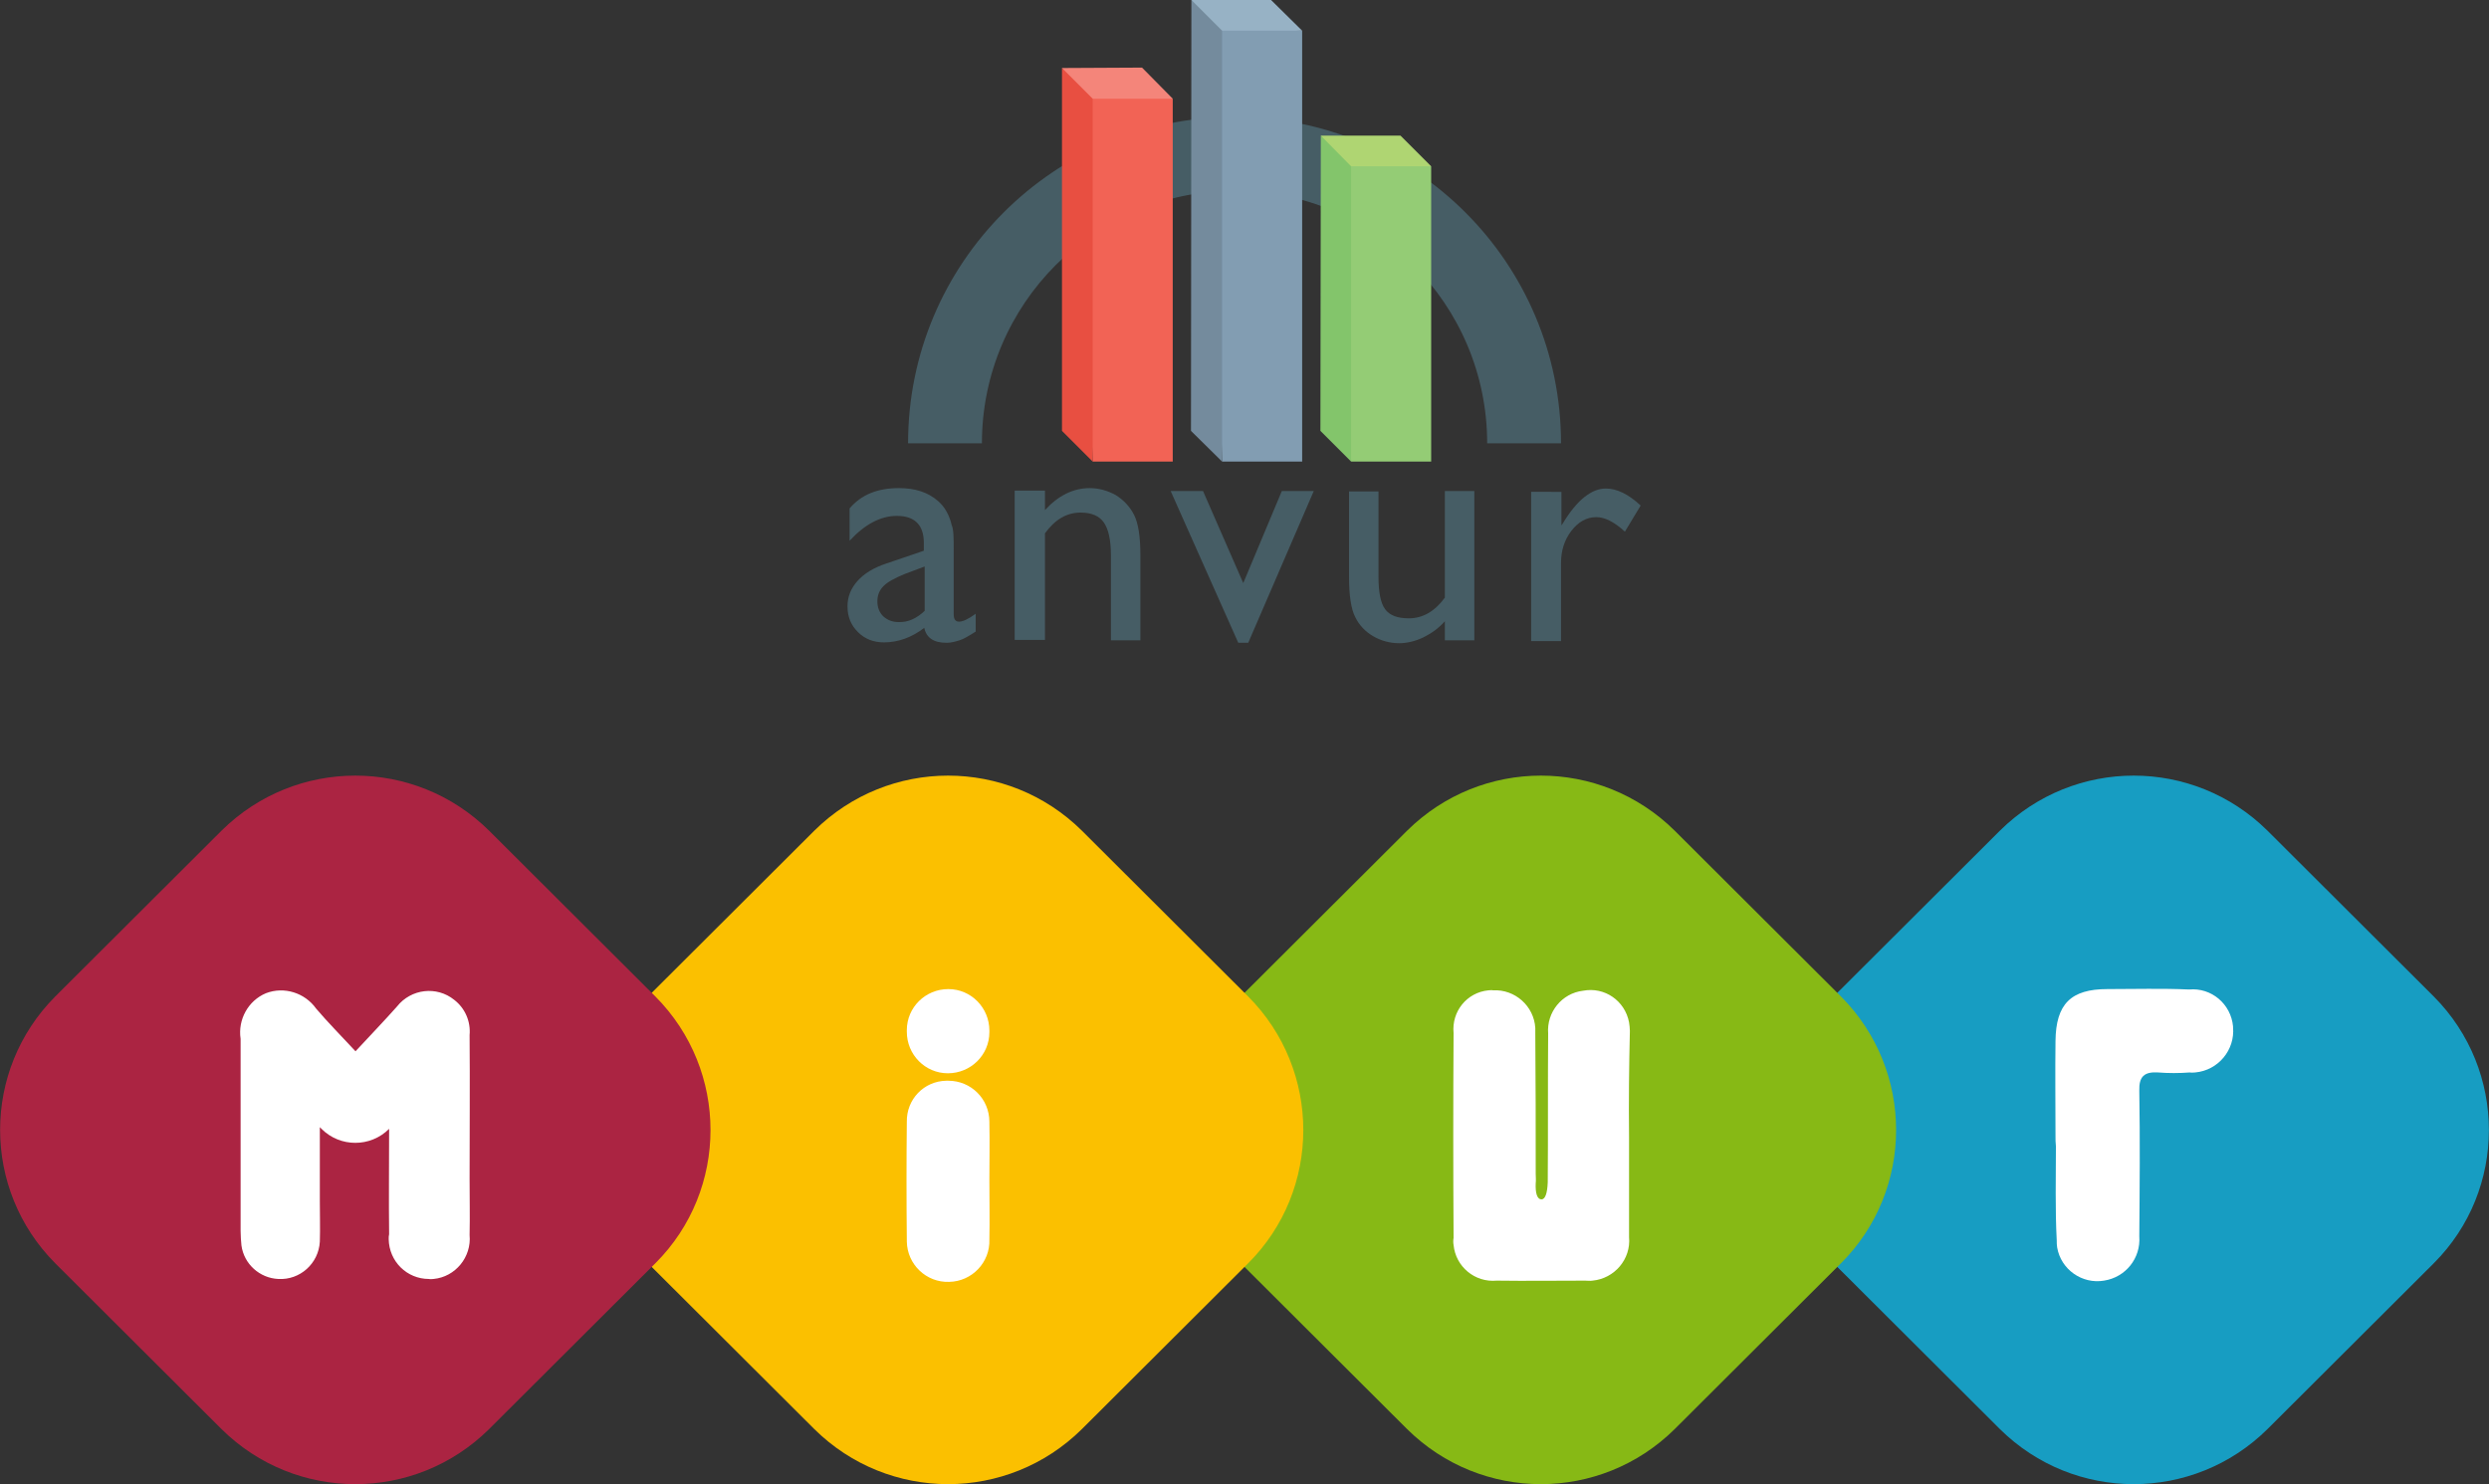
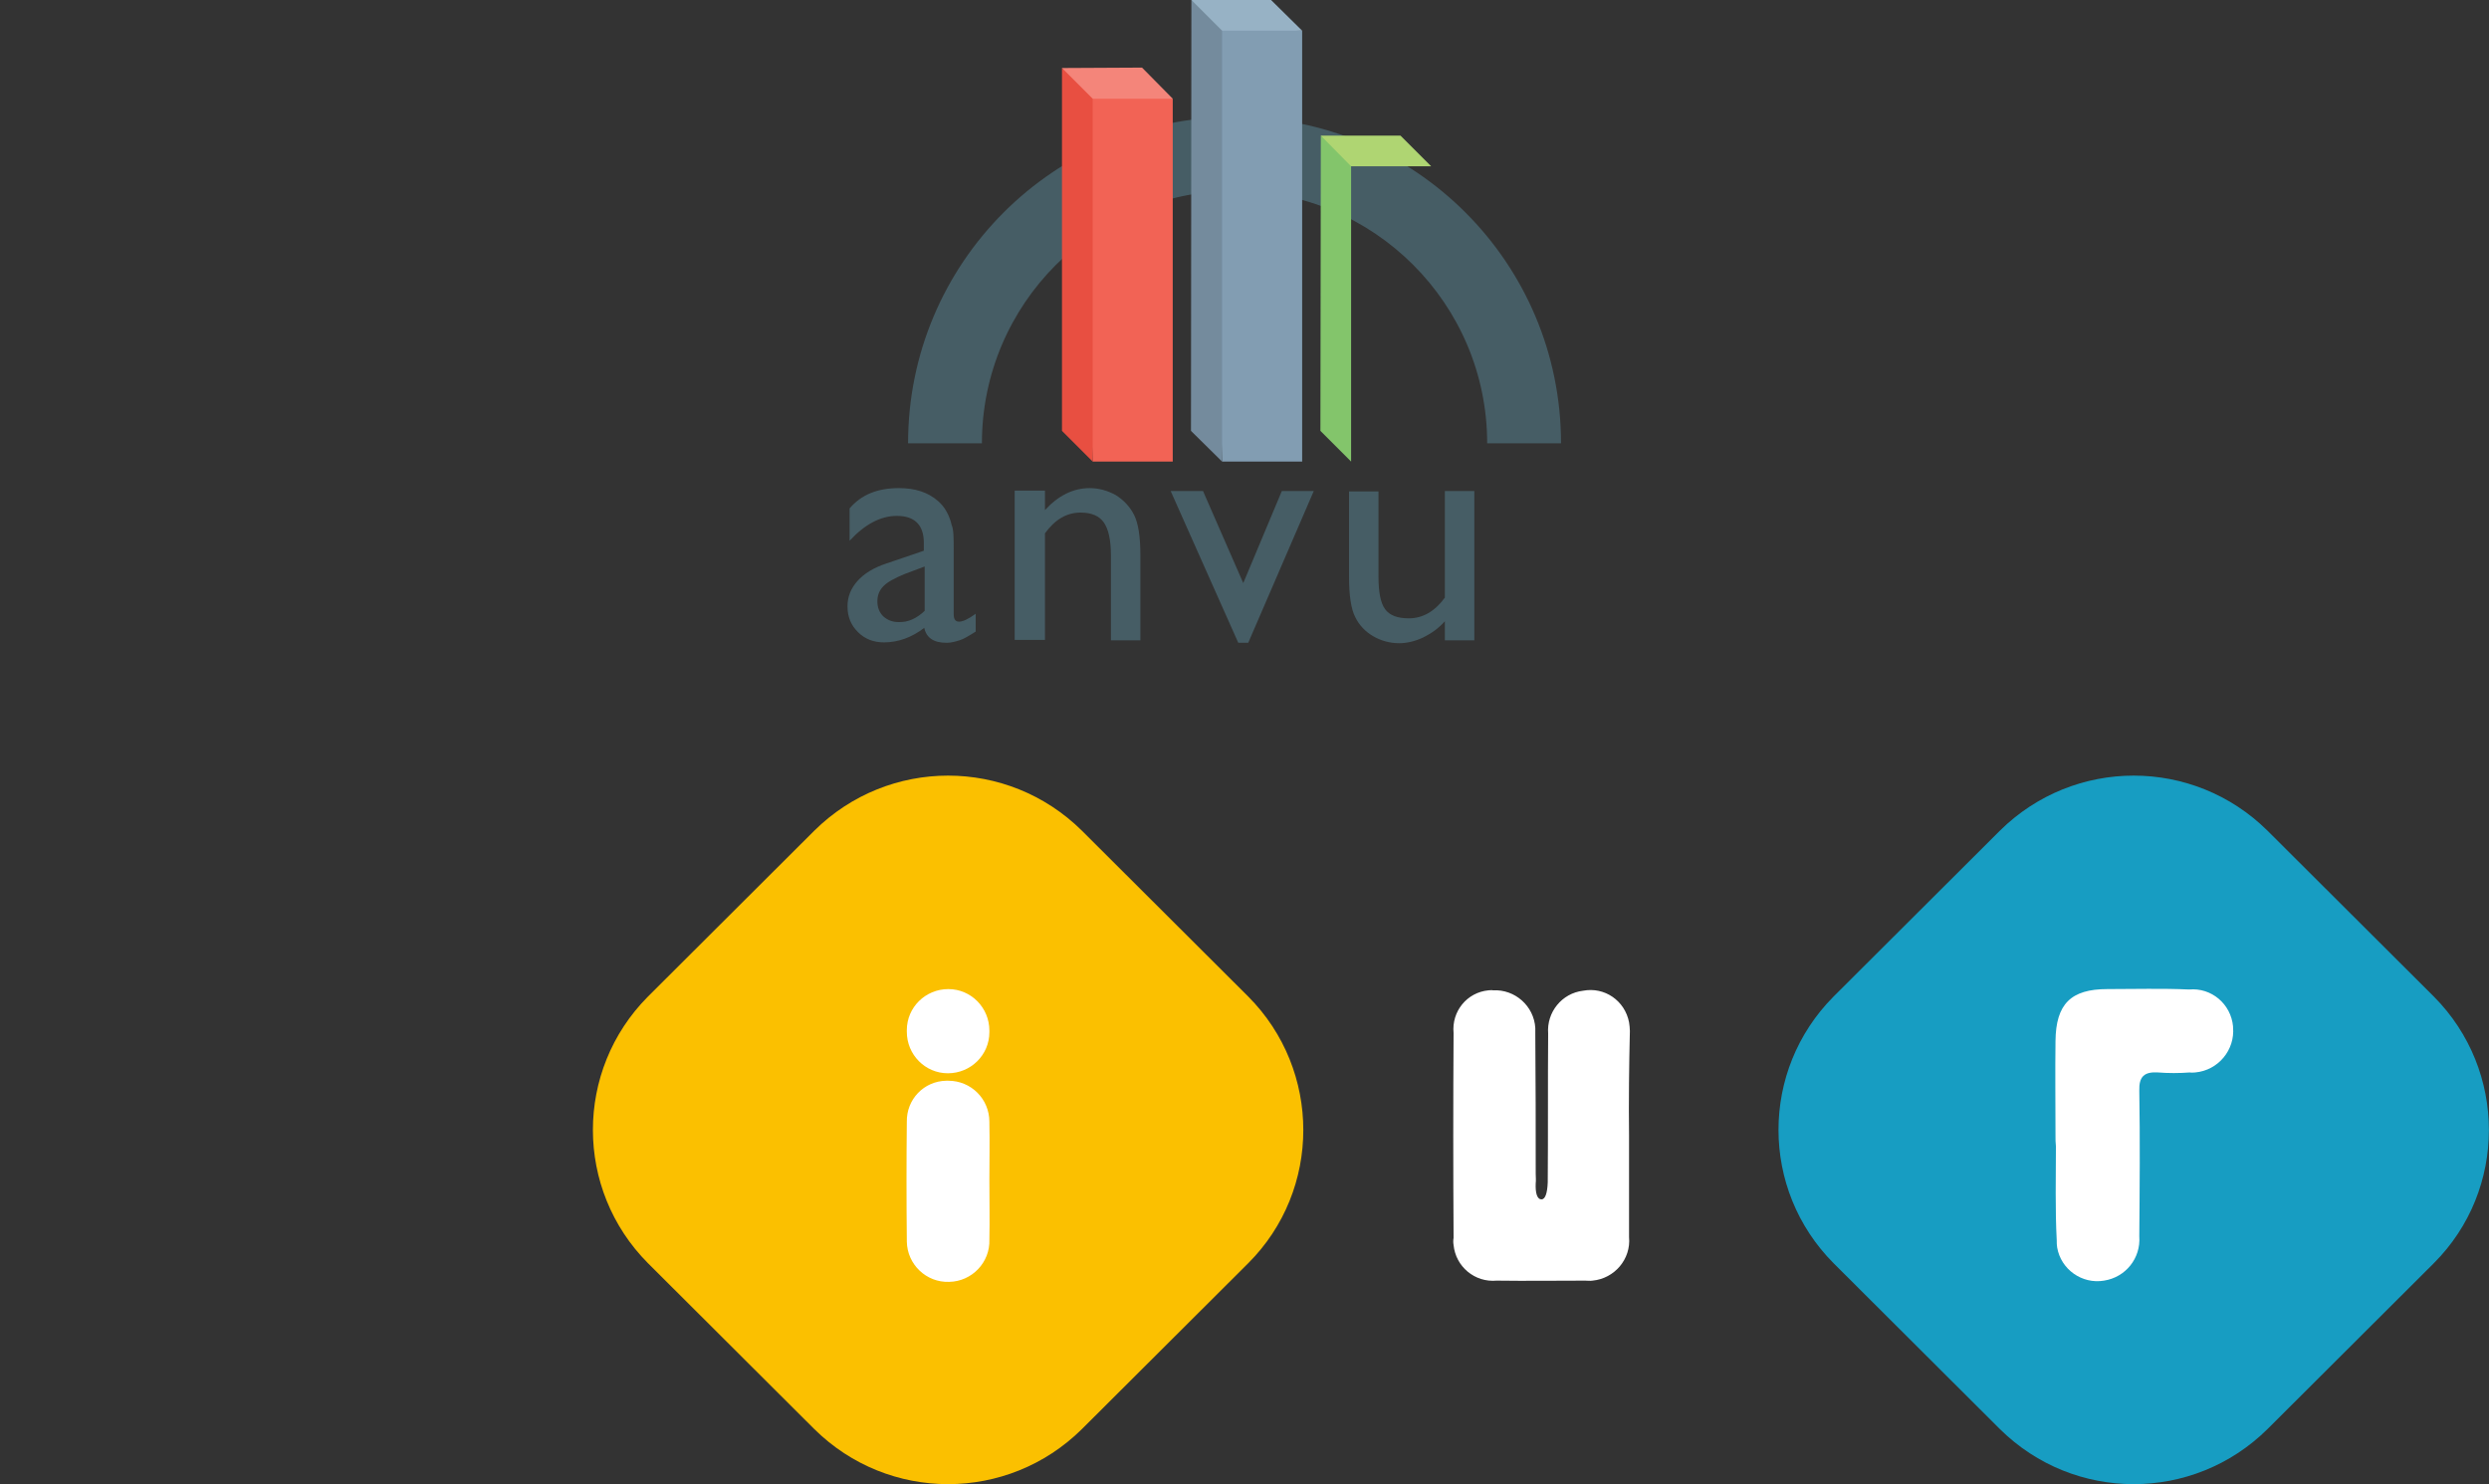
<svg xmlns="http://www.w3.org/2000/svg" version="1.1" id="layer" x="0px" y="0px" viewBox="0 0 600 357.9" style="enable-background:new 0 0 600 357.9;" xml:space="preserve">
  <rect x="0" y="0" width="600" height="357.9" fill="#333333" stroke="none" />
  <style type="text/css">
	.st0{fill:#179DC2;}
	.st1{fill:#87B915;}
	.st2{fill:#FBC000;}
	.st3{fill:#AB2442;}
	.st4{fill:#FFFFFF;}
	.st5{fill:#465D65;}
	.st6{fill:#829DB2;}
	.st7{fill:#97B2C5;}
	.st8{fill:#748B9D;}
	.st9{fill:#F26355;}
	.st10{fill:#F4857A;}
	.st11{fill:#E84F41;}
	.st12{fill:#94CC75;}
	.st13{fill:#AFD572;}
	.st14{fill:#83C56B;}
</style>
  <g id="eae5c3f4-d81f-4413-8939-d649a5c7beb9">
    <g id="_x30_6e01c72-d1ee-4e2d-9ba5-c53ff000076a">
      <path class="st0" d="M586.7,304.6l-40.1,40c-17.9,17.7-46.6,17.7-64.5,0l-40.1-40c-17.7-17.8-17.7-46.5,0-64.3l40.1-40    c17.9-17.7,46.6-17.7,64.5,0l40.1,40C604.4,258.1,604.4,286.9,586.7,304.6z" />
-       <path class="st1" d="M443.8,304.6l-40.1,40c-17.9,17.7-46.6,17.7-64.5,0l-40.1-40c-17.7-17.8-17.7-46.5,0-64.3l40.1-40    c17.9-17.7,46.6-17.7,64.5,0l40.1,40C461.5,258.1,461.5,286.9,443.8,304.6z" />
      <path class="st2" d="M300.9,304.6l-40.1,40c-17.9,17.7-46.6,17.7-64.5,0l-40.1-40c-17.7-17.8-17.7-46.5,0-64.3l40.1-40    c17.9-17.7,46.6-17.7,64.5,0l40.1,40C318.6,258.1,318.6,286.9,300.9,304.6z" />
-       <path class="st3" d="M158,304.6l-40.1,40c-17.9,17.7-46.6,17.7-64.5,0l-40.1-40c-17.7-17.8-17.7-46.5,0-64.3l40.1-40    c17.9-17.7,46.6-17.7,64.5,0l40.1,40C175.7,258.1,175.7,286.9,158,304.6z" />
-       <path class="st4" d="M85.7,253.5c3.7-4,6.9-7.3,10-10.8c3.4-4.3,9.6-5,13.8-1.6c2.6,2,4,5.2,3.7,8.5c0.1,11.6,0,23.2,0,34.7    c0,4.5,0.1,9,0,13.5c0.5,5.3-3.4,10.1-8.7,10.6c-0.4,0-0.7,0.1-1.1,0c-5.3,0-9.6-4.2-9.7-9.6c0-0.4,0-0.8,0.1-1.2    c-0.1-8.2,0-16.4,0-25.4c-4.5,4.5-11.8,4.5-16.3,0c-0.1-0.1-0.3-0.3-0.4-0.4c0,6.7,0,12.3,0,17.9c0,3.2,0.1,6.5,0,9.7    c-0.3,5.3-4.8,9.3-10,9c-4.5-0.2-8.3-3.6-8.9-8.1c-0.1-1.1-0.2-2.3-0.2-3.5c0-15.4,0-30.9,0-46.3c-0.7-4.6,1.8-9.2,6.1-11    c4.4-1.7,9.4-0.1,12.1,3.7C79,246.5,82,249.5,85.7,253.5z" />
      <path class="st4" d="M392.7,274c0,8.1,0,16.2,0,24.3c0.5,5.3-3.5,10-8.8,10.5c-0.6,0.1-1.2,0-1.8,0c-7.1,0-14.2,0.1-21.3,0    c-5.3,0.5-9.9-3.4-10.4-8.6c-0.1-0.6-0.1-1.1,0-1.7c-0.1-16.5-0.1-32.9,0-49.4c-0.5-5.2,3.2-9.8,8.4-10.3c0.4,0,0.7-0.1,1.1,0    c5.3-0.3,9.9,3.8,10.2,9.1c0,0.4,0,0.8,0,1.2c0.1,11.3,0.1,22.6,0.1,33.9c0,0.8,0.1,1.6,0,2.3c-0.1,2.3,0.3,3.9,1.4,3.9    c0.9,0,1.4-1.5,1.5-4.1c0.1-12,0-23.9,0.1-35.9c-0.4-5.1,3.3-9.7,8.4-10.3c5.2-1,10.1,2.4,11.1,7.6c0.1,0.7,0.2,1.4,0.2,2.1    C392.7,257,392.6,265.5,392.7,274z" />
      <path class="st4" d="M495.5,273.8c0-7.6-0.1-15.2,0-22.8c0.1-8.9,3.7-12.5,12.5-12.5c6.6,0,13.2-0.2,19.7,0.1    c5.4-0.5,10.1,3.5,10.6,8.9c0,0.1,0,0.2,0,0.2c0.5,5.5-3.6,10.4-9.1,10.9c-0.4,0-0.9,0.1-1.3,0c-2.6,0.2-5.2,0.2-7.7,0    c-3.3-0.2-4.6,1-4.5,4.4c0.2,11.7,0.1,23.4,0,35.1c0.4,5.3-3.3,9.9-8.5,10.7c-5.3,0.9-10.4-2.7-11.3-8c-0.1-0.6-0.1-1.1-0.1-1.7    c-0.4-7.6-0.2-15.2-0.2-22.7C495.5,275.6,495.5,274.7,495.5,273.8L495.5,273.8z" />
      <path class="st4" d="M238.5,284.6c0,4.8,0.1,9.5,0,14.3c0.2,5.5-4.2,10.1-9.7,10.2c-5.5,0.2-10.1-4.2-10.2-9.7c0-0.1,0-0.3,0-0.4    c-0.1-9.5-0.1-19,0-28.5c-0.1-5.4,4.1-9.8,9.5-9.9c0.2,0,0.4,0,0.5,0c5.5,0,9.9,4.4,9.9,9.9c0,0.1,0,0.2,0,0.2    C238.6,275.4,238.5,280,238.5,284.6z" />
      <path class="st4" d="M218.6,248.4c0-5.5,4.5-9.9,10-9.9s9.9,4.5,9.9,10c0,0.1,0,0.3,0,0.4c0,5.5-4.5,9.9-10,9.9s-9.9-4.5-9.9-10    C218.6,248.7,218.6,248.6,218.6,248.4z" />
    </g>
  </g>
  <g>
    <path class="st5" d="M236.7,106.9c0-33.6,27.3-60.9,60.9-60.9s60.9,27.3,60.9,60.9h17.8c0-43.5-35.2-78.7-78.7-78.7   s-78.7,35.2-78.7,78.7H236.7z" />
    <polygon class="st6" points="313.9,111.3 294.6,111.3 291.6,4.5 313.9,7.4  " />
    <polygon class="st7" points="313.9,7.4 291.6,7.4 287.2,0 306.4,0  " />
    <polygon class="st8" points="294.6,111.3 287.1,103.9 287.2,0 294.6,7.4  " />
    <polygon class="st9" points="282.7,111.3 263.4,111.3 260.4,20.8 282.7,23.8  " />
    <polygon class="st10" points="282.7,23.8 260.4,23.8 256,16.4 275.3,16.3  " />
    <polygon class="st11" points="263.4,111.3 256,103.9 256,16.4 263.4,23.8  " />
-     <polygon class="st12" points="345,111.3 325.7,111.3 322.8,37.1 345,40.1  " />
    <polygon class="st13" points="345,40.1 322.8,40.1 318.4,32.7 337.6,32.7  " />
    <polygon class="st14" points="325.7,111.3 318.3,103.9 318.4,32.7 325.7,40.1  " />
    <g>
      <path class="st5" d="M229.9,132.8v15.3c0,1.2,0.4,1.8,1.3,1.8c0.9,0,2.2-0.6,4-1.9v4.3c-1.6,1-2.9,1.8-3.9,2.1s-2,0.6-3.1,0.6    c-3.1,0-4.9-1.2-5.4-3.6c-3,2.3-6.3,3.5-9.7,3.5c-2.5,0-4.6-0.8-6.3-2.5c-1.7-1.7-2.5-3.7-2.5-6.2c0-2.3,0.8-4.3,2.4-6.1    c1.6-1.8,3.9-3.2,6.9-4.2l9.1-3.1v-1.9c0-4.3-2.2-6.5-6.5-6.5c-3.9,0-7.7,2-11.4,6v-7.8c2.8-3.3,6.7-4.9,11.9-4.9    c3.9,0,7,1,9.4,3.1c0.8,0.7,1.5,1.5,2.1,2.6c0.6,1.1,1,2.2,1.2,3.2C229.9,127.7,229.9,129.7,229.9,132.8z M222.9,147.3v-10.7    l-4.8,1.8c-2.4,1-4.1,1.9-5.1,2.9c-1,1-1.5,2.2-1.5,3.7c0,1.5,0.5,2.7,1.4,3.6c1,0.9,2.2,1.4,3.7,1.4    C218.9,150.1,221,149.1,222.9,147.3z" />
      <path class="st5" d="M251.9,118.4v4.6c3.2-3.5,6.8-5.3,10.8-5.3c2.2,0,4.3,0.6,6.3,1.7c1.9,1.2,3.4,2.8,4.4,4.8    c1,2,1.5,5.2,1.5,9.6v20.6h-7.1v-20.5c0-3.7-0.6-6.3-1.7-7.9c-1.1-1.6-3-2.4-5.6-2.4c-3.4,0-6.2,1.7-8.6,5v25.7h-7.3v-36H251.9z" />
      <path class="st5" d="M309,118.4h7.7L300.9,155h-2.4l-16.3-36.6h7.8l9.7,22.2L309,118.4z" />
      <path class="st5" d="M348.3,154.4v-4.6c-1.5,1.7-3.2,2.9-5.2,3.9c-1.9,0.9-3.9,1.4-5.8,1.4c-2.3,0-4.4-0.6-6.3-1.7    c-1.9-1.1-3.4-2.7-4.3-4.6c-1-1.9-1.5-5.2-1.5-9.7v-20.6h7.1v20.5c0,3.8,0.5,6.4,1.6,7.9c1.1,1.5,3,2.2,5.7,2.2    c3.4,0,6.3-1.7,8.7-5v-25.7h7.1v36H348.3z" />
-       <path class="st5" d="M376.4,118.4v8.3l0.4-0.6c3.4-5.6,6.9-8.3,10.3-8.3c2.7,0,5.5,1.4,8.4,4.1l-3.8,6.3c-2.5-2.3-4.8-3.5-6.9-3.5    c-2.3,0-4.3,1.1-6,3.3c-1.7,2.2-2.5,4.8-2.5,7.8v18.8h-7.2v-36H376.4z" />
    </g>
  </g>
</svg>